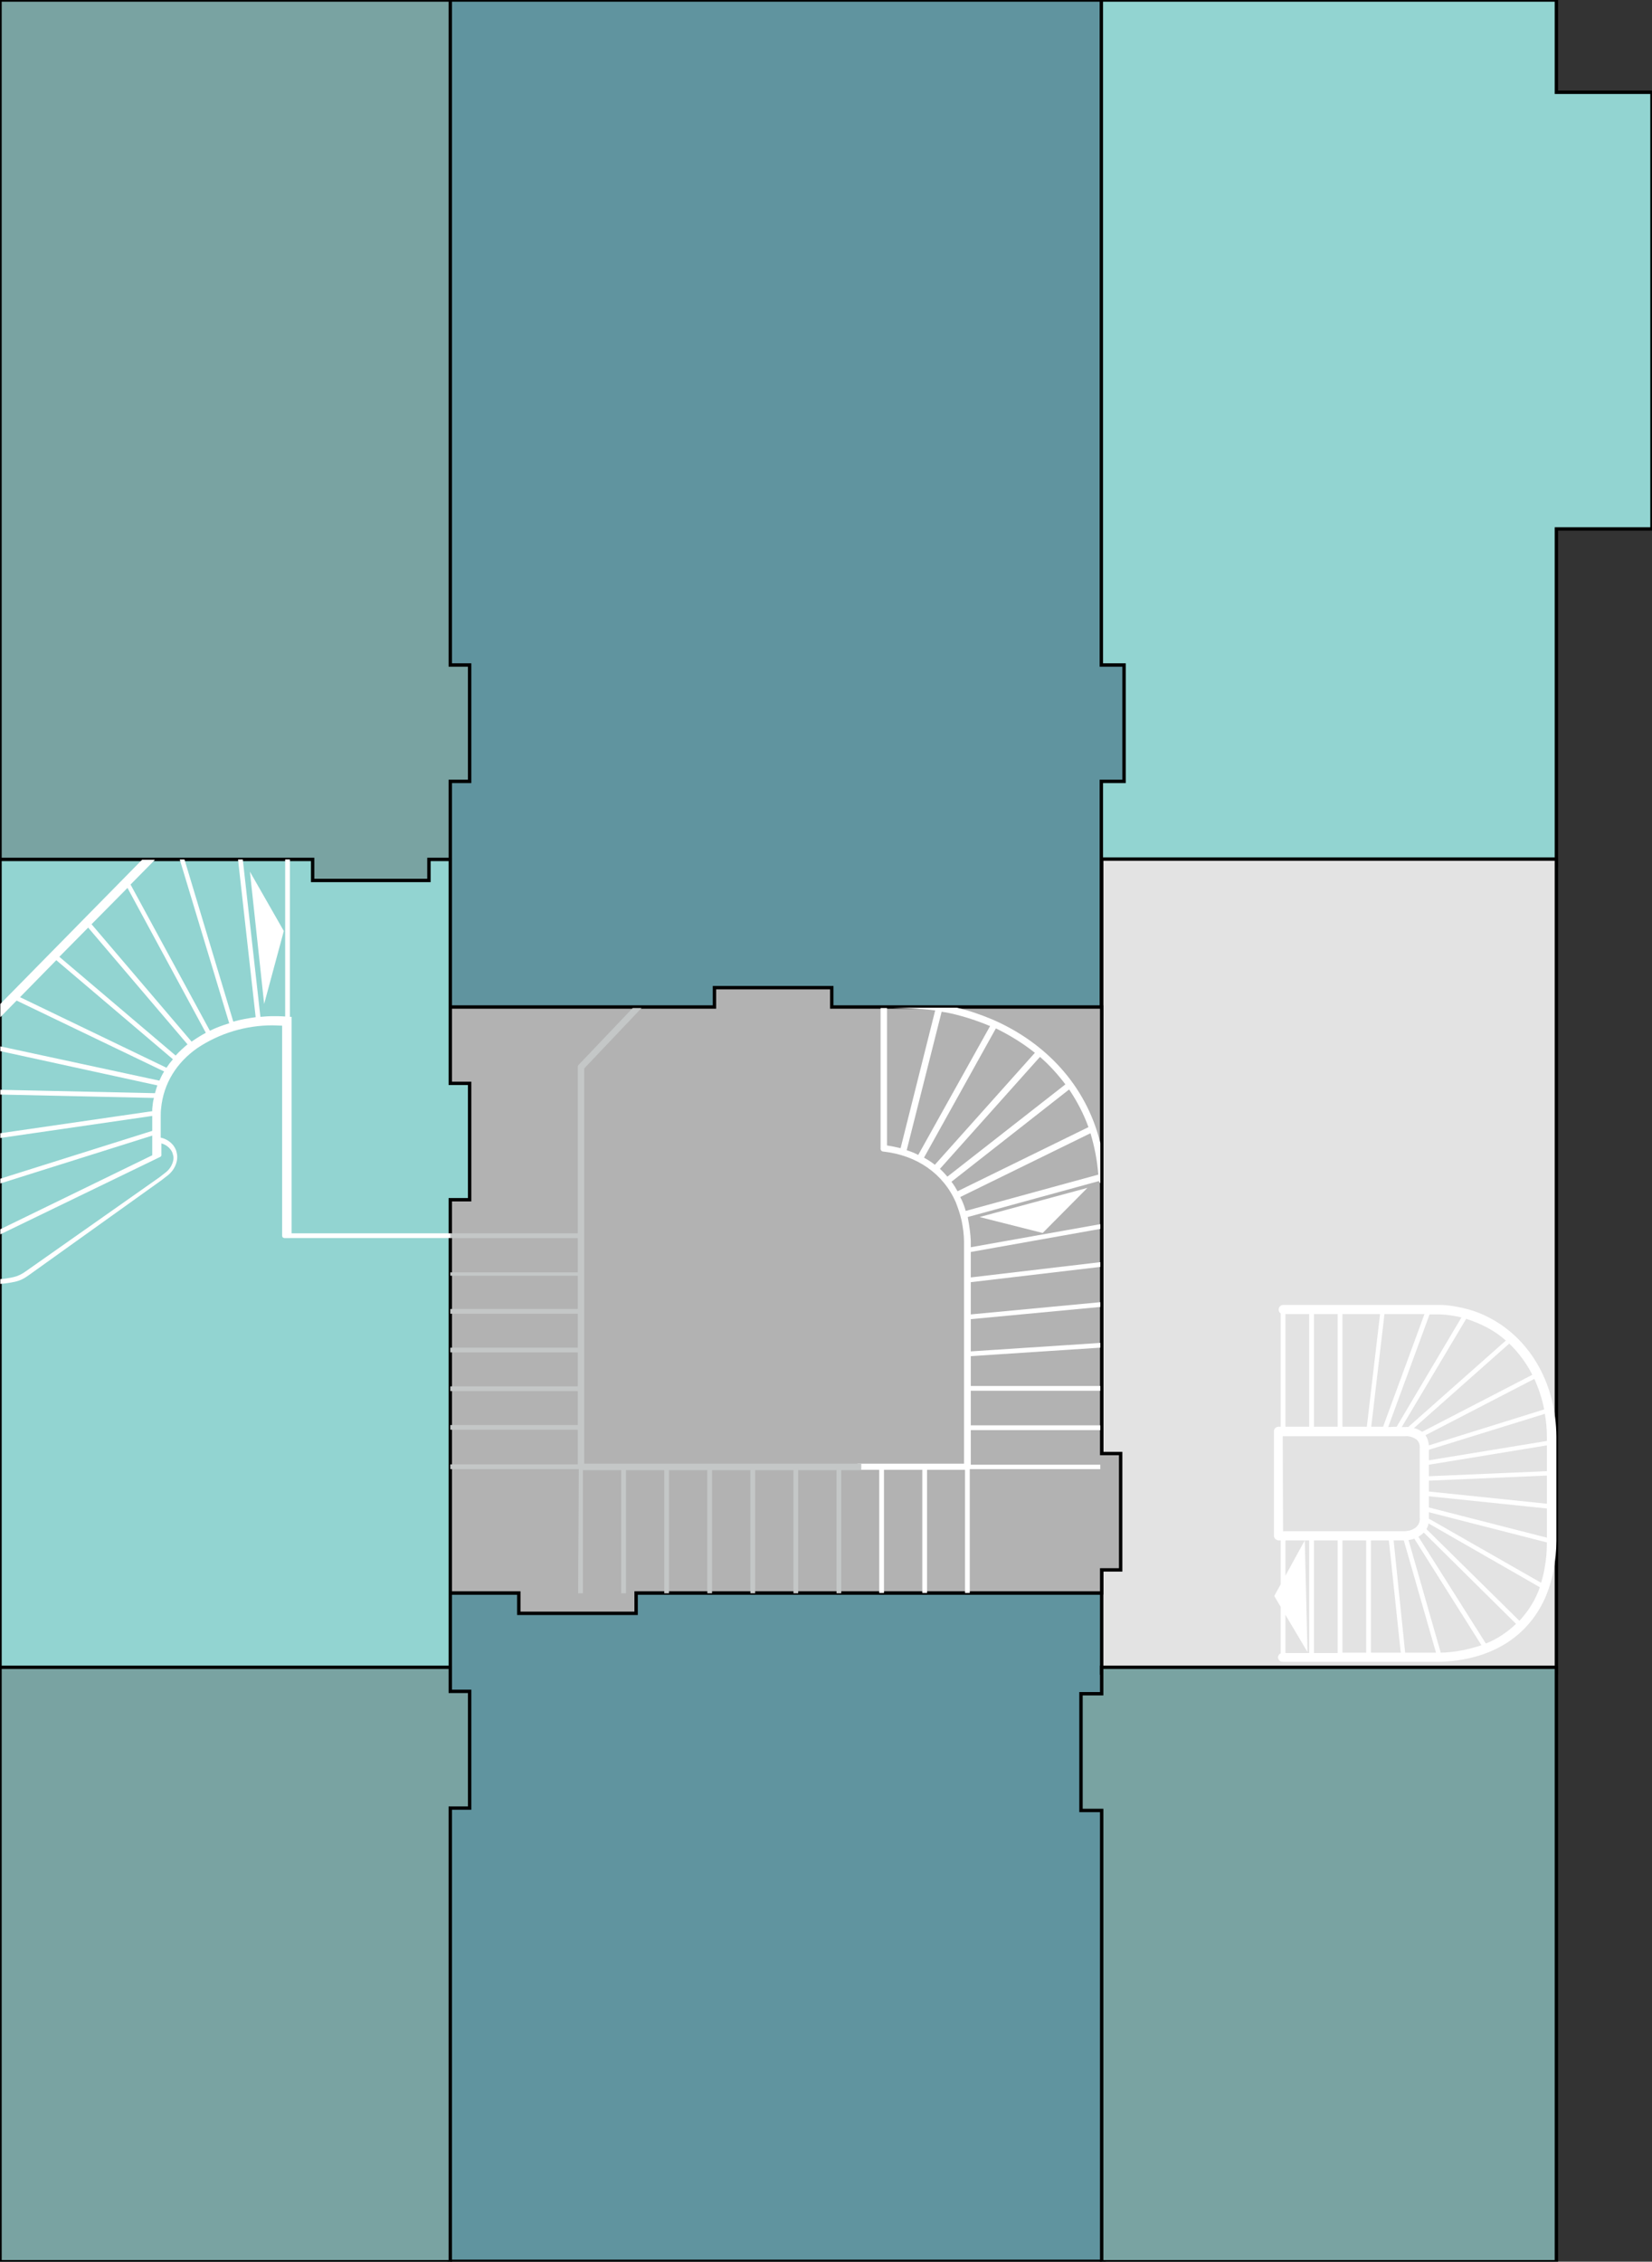
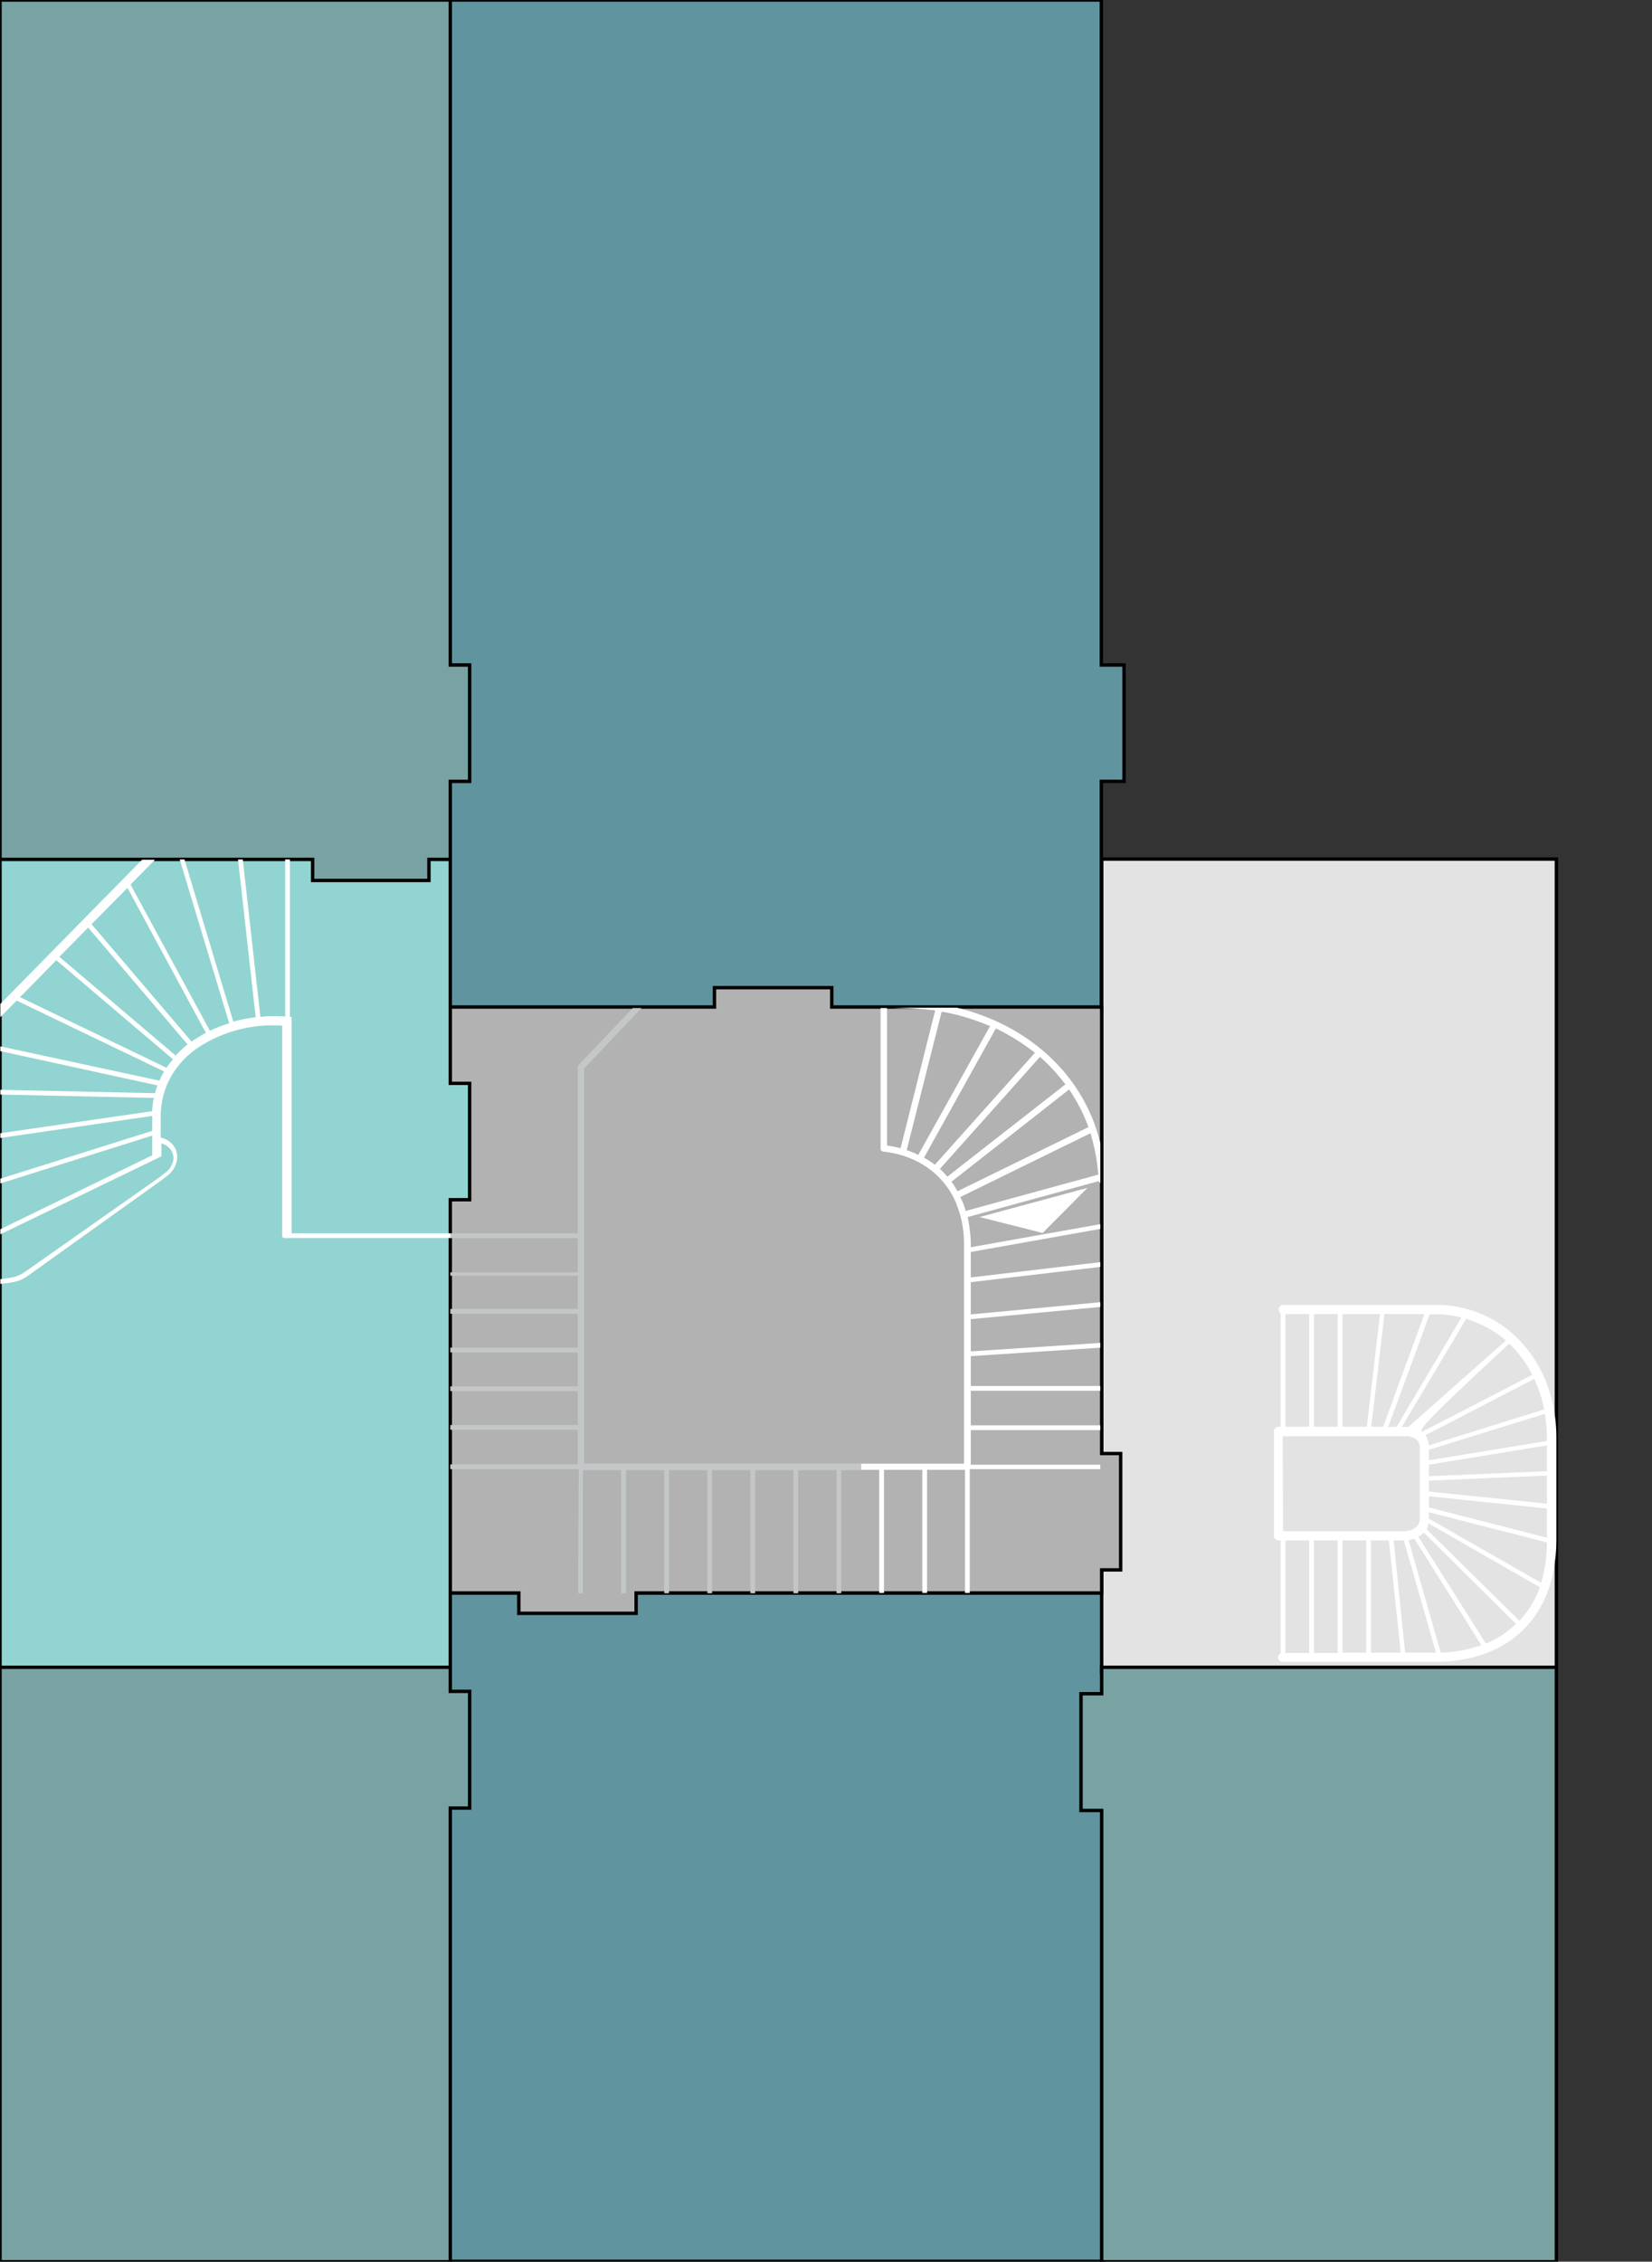
<svg xmlns="http://www.w3.org/2000/svg" version="1.1" id="Layer_1" x="0px" y="0px" viewBox="0 0 487.2 666.6" style="enable-background:new 0 0 487.2 666.6;" xml:space="preserve">
  <rect x="0" y="0" width="487.2" height="666.6" fill="#333333" stroke="none" />
  <style type="text/css">
	.st0{fill:#60949F;stroke:#000000;stroke-miterlimit:10;}
	.st1{fill-rule:evenodd;clip-rule:evenodd;fill:#92D4D1;stroke:#000000;stroke-miterlimit:10;}
	.st2{fill:#E3E3E3;stroke:#000000;stroke-miterlimit:10;}
	.st3{fill-rule:evenodd;clip-rule:evenodd;fill:#60949F;stroke:#000000;stroke-miterlimit:10;}
	.st4{fill-rule:evenodd;clip-rule:evenodd;fill:#B2B2B2;stroke:#000000;stroke-miterlimit:10;}
	.st5{fill-rule:evenodd;clip-rule:evenodd;fill:#79A3A2;stroke:#000000;stroke-miterlimit:10;}
	.st6{fill:#FFFFFF;}
	.st7{fill:#C4C7C7;}
</style>
  <rect x="132.5" y="469.5" class="st0" width="193.1" height="197" />
-   <polygon class="st1" points="324.5,0 459,0 459,27.2 487.2,27.2 487.2,155.9 459,155.9 459,255.2 324.5,255.2 " />
  <rect x="324.9" y="253.2" class="st2" width="134.1" height="239.9" />
  <polygon class="st3" points="130.5,0 324.8,0 324.8,196 331.5,196 331.5,230.3 324.8,230.3 324.8,299 130.5,299 " />
  <polygon class="st4" points="130.9,469.5 153,469.5 153,475.5 187.6,475.5 187.6,469.5 324.9,469.5 324.9,462.7 324.9,462.7   330.5,462.7 330.5,428.4 324.9,428.4 324.9,296.8 245.3,296.8 245.3,291.1 210.7,291.1 210.7,296.8 130.9,296.8 " />
  <path class="st1" d="M0,491.8h132.8V353.6h5.7v-34.3h-5.7v-66.1H0V491.8z" />
  <polygon class="st5" points="0,0 132.8,0 132.8,196 138.5,196 138.5,230.3 132.8,230.3 132.8,253.3 126.5,253.3 126.5,259.5   92.2,259.5 92.2,253.3 0,253.3 " />
  <polygon class="st5" points="324.9,491.4 459,491.4 459,666.6 324.9,666.6 324.9,533.6 318.8,533.6 318.8,499.4 318.8,499.2   324.9,499.2 " />
  <polygon class="st5" points="0,491.4 132.8,491.4 132.8,498.5 138.5,498.5 138.5,532.9 132.8,532.9 132.8,666.6 0,666.6 " />
  <path class="st6" d="M16.6,283L5.9,293.9l43.2,20.8c0.6-0.9,1.2-1.7,1.9-2.5L16.6,283z M26,273.4l-8.5,8.6l34.3,29.1  c1.1-1.2,2.3-2.3,3.5-3.3L26,273.4z M37.6,261.7L27,272.4L56.5,307l0.3-0.2c1.3-0.9,2.6-1.7,3.9-2.4L37.6,261.7z M0.1,295.9  l41.8-42.5h3.8l-7.2,7.3l23.4,43.1c1.8-0.9,3.7-1.6,5.7-2.2L53,253.3h1.4l14.4,47.8c2.2-0.6,4.4-1,6.6-1.3l-5.2-46.5h1.4l5.2,46.4  c1.2-0.1,2.4-0.2,3.6-0.2c1.2,0,2.4,0,3.7,0.1v-46.3h1.4v46.4h0.5v63.8h46.9v1.4H83.9c-0.4,0-0.7-0.3-0.7-0.7v-0.1l0,0v-61.8  c-0.9,0-1.9-0.1-2.8-0.1c-7.9,0-15.6,2.3-22.2,6.7c-6,4.2-10,10.3-10.7,17.9c-0.1,0.8-0.1,1.5-0.1,2.3l0,0v6.2  c1.5,0.3,2.9,1.2,3.8,2.4c0.4,0.6,0.8,1.3,0.9,2c0.2,0.7,0.2,1.5,0.1,2.2c-0.3,1.8-1.3,3.4-2.7,4.5l0,0l-1.8,1.4l0,0L8.4,375.9  c-1.2,0.9-2.6,1.6-4.1,1.9c-1.4,0.3-2.8,0.5-4.2,0.6v-1.4c1.3-0.1,2.6-0.3,3.9-0.6c1.3-0.3,2.5-0.9,3.6-1.7l0,0L47,347l0,0l1.8-1.4  l0,0c1.2-0.9,2-2.2,2.3-3.6c0.1-0.6,0.1-1.2-0.1-1.7c-0.1-0.6-0.4-1.1-0.7-1.5c-0.7-0.9-1.6-1.5-2.7-1.8v3.2  c0.1,0.3-0.1,0.7-0.4,0.8L0.1,363.8v-1.5l44.8-21.8v-5.8L0.1,348.8v-1.4l44.8-14.1v-4l0,0v-0.4l-44.8,6.5V334l44.8-6.5  c0-0.2,0-0.5,0-0.7c0.1-1.1,0.2-2.2,0.5-3.2l-45.3-1v-1.4l45.6,1c0.2-0.8,0.5-1.6,0.7-2.3L0.1,309.8v-1.4L47,318.5  c0.4-0.9,0.9-1.9,1.4-2.7L4.9,294.9l-4.8,4.9V295.9z" />
  <path class="st6" d="M292,302.4l-0.3-0.1c-3.6-1.5-7.3-2.7-11.2-3.6c-0.9-0.2-1.9-0.4-2.8-0.5L267.4,339c1.2,0.4,2.3,0.8,3.4,1.4  L292,302.4z M305.2,310.3c-3.5-2.8-7.4-5.2-11.5-7.2l-21.2,38.1c1.1,0.6,2.2,1.3,3.2,2.1L305.2,310.3z M314.2,319.6  c-2.2-2.9-4.7-5.7-7.5-8.1l-29.5,33c0.8,0.7,1.5,1.5,2.2,2.3L314.2,319.6z M321,332.2c-1.4-3.9-3.4-7.7-5.7-11.1l-34.7,27.2  c0.7,0.9,1.3,1.9,1.8,2.8L321,332.2z M323.9,346.2c-0.3-4.1-1.1-8.2-2.3-12.2l-38.4,18.8c0.1,0.3,0.2,0.5,0.4,0.8  c0.5,1.1,0.9,2.2,1.2,3.3L323.9,346.2z M252.9,431.4h31.4v-65.5c0-2-0.3-4.1-0.7-6.1c-0.4-1.8-1-3.6-1.7-5.4  c-3.7-8.5-11.5-13.9-21.4-15c-0.5,0-0.9-0.5-0.8-1c0,0,0-0.1,0-0.1v-41.2h1.9v40.5c1.3,0.2,2.7,0.5,4,0.8l10.2-40.6  c-2.4-0.3-4.9-0.5-7.3-0.6h-0.1l-5.1-0.2h18.9c3.5,0.8,6.9,2,10.3,3.4c15.6,6.7,27.8,19.3,32,36.5v11.8c-0.2-0.1-0.3-0.3-0.4-0.6  l-38.7,10.6c0,0.2,0.1,0.4,0.1,0.6c0.4,2.1,0.7,4.3,0.8,6.4v1.9l38.2-6.8v1.4l-38.2,6.8v7.5l38.2-4.5v1.4l-38.2,4.5v9.5l38.2-3.6  v1.4l-38.2,3.6v9.5l38.2-2.5v1.4l-38.2,2.5v8.8h38.2v1.4h-38.2v10.2h38.2v1.4h-38.2v10.2h38.2v1.3H286v36.5h-1.4v-36.3h-11.2v36.3  H272v-36.3h-11.3v36.3h-1.4v-36.3h-6.4L252.9,431.4z" />
  <path class="st7" d="M170.7,433h-37.9v-1.4h37.6v-10.2h-37.6v-1.4h37.6v-10h-37.6v-1.4h37.6v-10h-37.6v-1.4h37.6v-10h-37.6v-1.4  h37.6v-9.8h-37.6V375h37.6v-10.1h-37.6v-1.4h37.6v-49.1l0,0l0,0l0,0c0-0.2,0.1-0.4,0.3-0.6l15.9-16.7h2.6l-16.9,17.8v116.5H254v1.9  h-5.9v36.3h-1.4v-36.3h-11.3v36.3h-1.4v-36.3h-11.3v36.3h-1.4v-36.3h-11.3v36.3h-1.4v-36.3h-11.3v36.3h-1.4v-36.3h-11.3v36.3h-1.4  v-36.3h-11.3v36.3h-1.4L170.7,433z" />
  <polygon class="st6" points="288.9,358.7 320.7,350.1 307.5,363.4 " />
-   <polygon class="st6" points="83.7,274.4 77.9,295.9 73.7,256.9 " />
-   <path class="st6" d="M386.1,420.5v-33.2h-7v33.2H386.1z M394.5,420.5v-33.2h-7v33.2H394.5z M403.1,420.5l3.9-33.2h-11.1v33.2H403.1z   M407.9,420.5l12.2-33.2h-11.8l-3.9,33.2H407.9z M411.9,420.5l19.1-32.2c-2-0.5-4.1-0.8-6.2-0.9h-3.2l-12.2,33.2L411.9,420.5z   M415.3,420.6l28.8-25.5c-1.6-1.4-3.4-2.7-5.3-3.7c-2-1.1-4.2-2-6.4-2.7l-19,31.9h1.1C414.8,420.5,415,420.6,415.3,420.6  L415.3,420.6z M419.4,422l32.5-16.8c-1.7-3.4-4-6.5-6.8-9.2L417,420.9C417.9,421.1,418.7,421.5,419.4,422L419.4,422z M421.4,426  l34-10.6c-0.6-3.1-1.6-6.1-2.9-9L420.4,423C421,423.9,421.3,424.9,421.4,426L421.4,426z M421.4,430.4l34.8-5.7v-1.2  c0-2.3-0.2-4.5-0.6-6.8l-34.2,10.6V430.4z M421.4,435.1l34.8-1.5V426l-34.8,5.7V435.1z M421.4,439.6l34.8,3.6v-8.3l-34.8,1.5  L421.4,439.6z M421.4,444.3l34.8,8.9v-8.6l-34.8-3.6V444.3z M421.4,447.6l33.1,18.9c0.4-1.4,0.8-2.8,1-4.2c0.5-2.5,0.7-5.1,0.7-7.7  l-34.8-8.9v1.5l0,0C421.4,447.3,421.4,447.4,421.4,447.6L421.4,447.6z M420.7,450.7l27.4,27c2.3-2.5,4.2-5.3,5.5-8.5  c0.2-0.5,0.4-1,0.5-1.4L421.3,449C421.2,449.6,421,450.1,420.7,450.7L420.7,450.7z M418.3,452.9l19.9,31.5c3.3-1.3,6.3-3.3,8.9-5.8  l-27.2-26.9C419.4,452.2,418.9,452.6,418.3,452.9L418.3,452.9z M415.4,453.9l9.5,33.2c4.1-0.1,8.1-0.9,12-2.2l-19.8-31.4l-0.6,0.2  C416.1,453.8,415.8,453.8,415.4,453.9L415.4,453.9z M411,454l3.4,33.1h9.1L414,454H411z M404.3,454v33.1h8.8l-3.5-33.1H404.3z   M395.9,454v33.1h7V454H395.9z M387.5,454v33.2h7V454H387.5z M379.1,454v33.2h7V454H379.1z M377.7,487.3V454h-0.6  c-0.7,0-1.4-0.6-1.4-1.4l0,0V422c0,0,0-0.1,0-0.1c0-0.8,0.6-1.4,1.4-1.4h0.6v-33.4c-0.4-0.2-0.6-0.7-0.6-1.1c0-0.8,0.6-1.4,1.4-1.4  H425c2.7,0.1,5.4,0.6,8,1.3c2.5,0.7,4.9,1.7,7.2,3c11.4,6.4,18.7,19.2,18.8,34.5l0,0v30.7l0,0v0.1l0,0c0,2.8-0.3,5.7-0.8,8.5  c-0.5,2.6-1.2,5.1-2.2,7.5c-5,12-16,19.1-31.3,19.6h-46.4c-0.8,0-1.4-0.6-1.4-1.4C377,487.9,377.2,487.5,377.7,487.3L377.7,487.3z   M378.4,451.3l36,0l0,0c0.4-0.1,0.9-0.1,1.3-0.2c0.3-0.1,0.7-0.2,1-0.4c1.4-0.6,2.2-2,2-3.5v0l0,0V427c0,0,0-0.1,0-0.1  c0.1-1-0.2-1.9-0.9-2.6l0,0c-1-0.7-2.2-1.1-3.4-1h-36.1L378.4,451.3z" />
-   <polygon class="st6" points="385.6,486.9 384.8,454 375.8,470.4 " />
+   <path class="st6" d="M386.1,420.5v-33.2h-7v33.2H386.1z M394.5,420.5v-33.2h-7v33.2H394.5z M403.1,420.5l3.9-33.2h-11.1v33.2H403.1z   M407.9,420.5l12.2-33.2h-11.8l-3.9,33.2H407.9z M411.9,420.5l19.1-32.2c-2-0.5-4.1-0.8-6.2-0.9h-3.2l-12.2,33.2L411.9,420.5z   M415.3,420.6l28.8-25.5c-1.6-1.4-3.4-2.7-5.3-3.7c-2-1.1-4.2-2-6.4-2.7l-19,31.9h1.1C414.8,420.5,415,420.6,415.3,420.6  L415.3,420.6z M419.4,422l32.5-16.8c-1.7-3.4-4-6.5-6.8-9.2C417.9,421.1,418.7,421.5,419.4,422L419.4,422z M421.4,426  l34-10.6c-0.6-3.1-1.6-6.1-2.9-9L420.4,423C421,423.9,421.3,424.9,421.4,426L421.4,426z M421.4,430.4l34.8-5.7v-1.2  c0-2.3-0.2-4.5-0.6-6.8l-34.2,10.6V430.4z M421.4,435.1l34.8-1.5V426l-34.8,5.7V435.1z M421.4,439.6l34.8,3.6v-8.3l-34.8,1.5  L421.4,439.6z M421.4,444.3l34.8,8.9v-8.6l-34.8-3.6V444.3z M421.4,447.6l33.1,18.9c0.4-1.4,0.8-2.8,1-4.2c0.5-2.5,0.7-5.1,0.7-7.7  l-34.8-8.9v1.5l0,0C421.4,447.3,421.4,447.4,421.4,447.6L421.4,447.6z M420.7,450.7l27.4,27c2.3-2.5,4.2-5.3,5.5-8.5  c0.2-0.5,0.4-1,0.5-1.4L421.3,449C421.2,449.6,421,450.1,420.7,450.7L420.7,450.7z M418.3,452.9l19.9,31.5c3.3-1.3,6.3-3.3,8.9-5.8  l-27.2-26.9C419.4,452.2,418.9,452.6,418.3,452.9L418.3,452.9z M415.4,453.9l9.5,33.2c4.1-0.1,8.1-0.9,12-2.2l-19.8-31.4l-0.6,0.2  C416.1,453.8,415.8,453.8,415.4,453.9L415.4,453.9z M411,454l3.4,33.1h9.1L414,454H411z M404.3,454v33.1h8.8l-3.5-33.1H404.3z   M395.9,454v33.1h7V454H395.9z M387.5,454v33.2h7V454H387.5z M379.1,454v33.2h7V454H379.1z M377.7,487.3V454h-0.6  c-0.7,0-1.4-0.6-1.4-1.4l0,0V422c0,0,0-0.1,0-0.1c0-0.8,0.6-1.4,1.4-1.4h0.6v-33.4c-0.4-0.2-0.6-0.7-0.6-1.1c0-0.8,0.6-1.4,1.4-1.4  H425c2.7,0.1,5.4,0.6,8,1.3c2.5,0.7,4.9,1.7,7.2,3c11.4,6.4,18.7,19.2,18.8,34.5l0,0v30.7l0,0v0.1l0,0c0,2.8-0.3,5.7-0.8,8.5  c-0.5,2.6-1.2,5.1-2.2,7.5c-5,12-16,19.1-31.3,19.6h-46.4c-0.8,0-1.4-0.6-1.4-1.4C377,487.9,377.2,487.5,377.7,487.3L377.7,487.3z   M378.4,451.3l36,0l0,0c0.4-0.1,0.9-0.1,1.3-0.2c0.3-0.1,0.7-0.2,1-0.4c1.4-0.6,2.2-2,2-3.5v0l0,0V427c0,0,0-0.1,0-0.1  c0.1-1-0.2-1.9-0.9-2.6l0,0c-1-0.7-2.2-1.1-3.4-1h-36.1L378.4,451.3z" />
</svg>